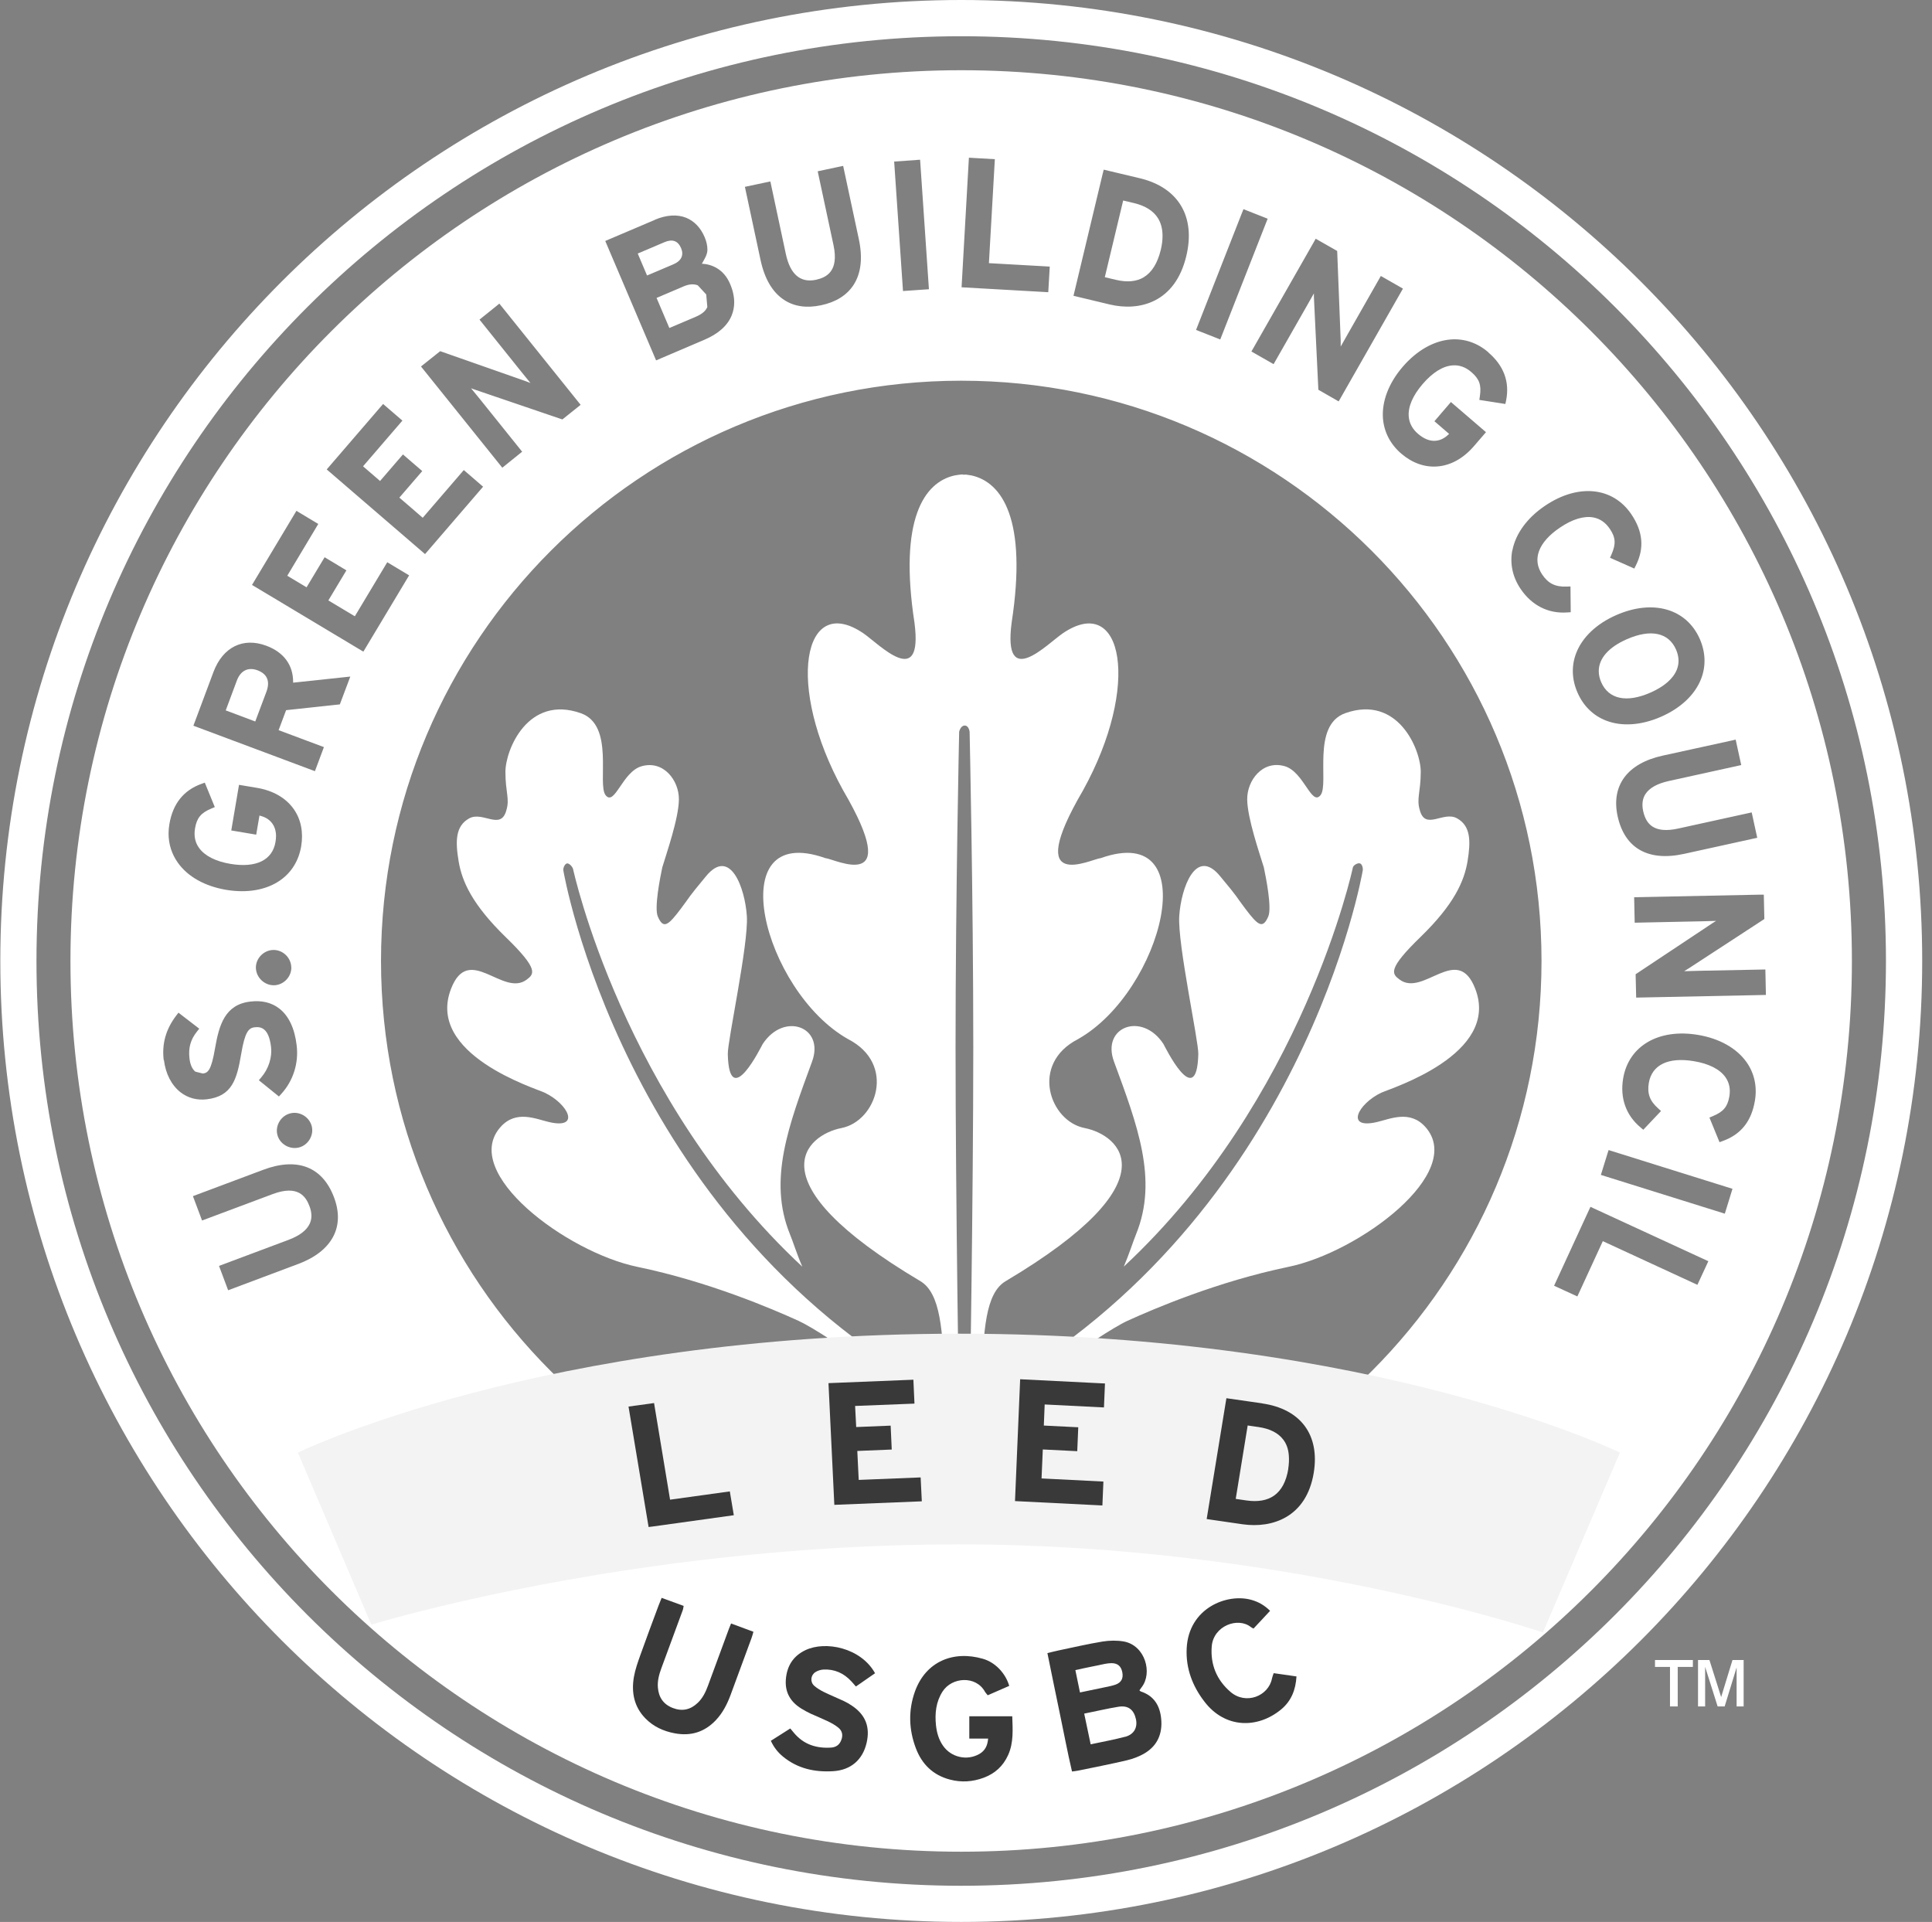
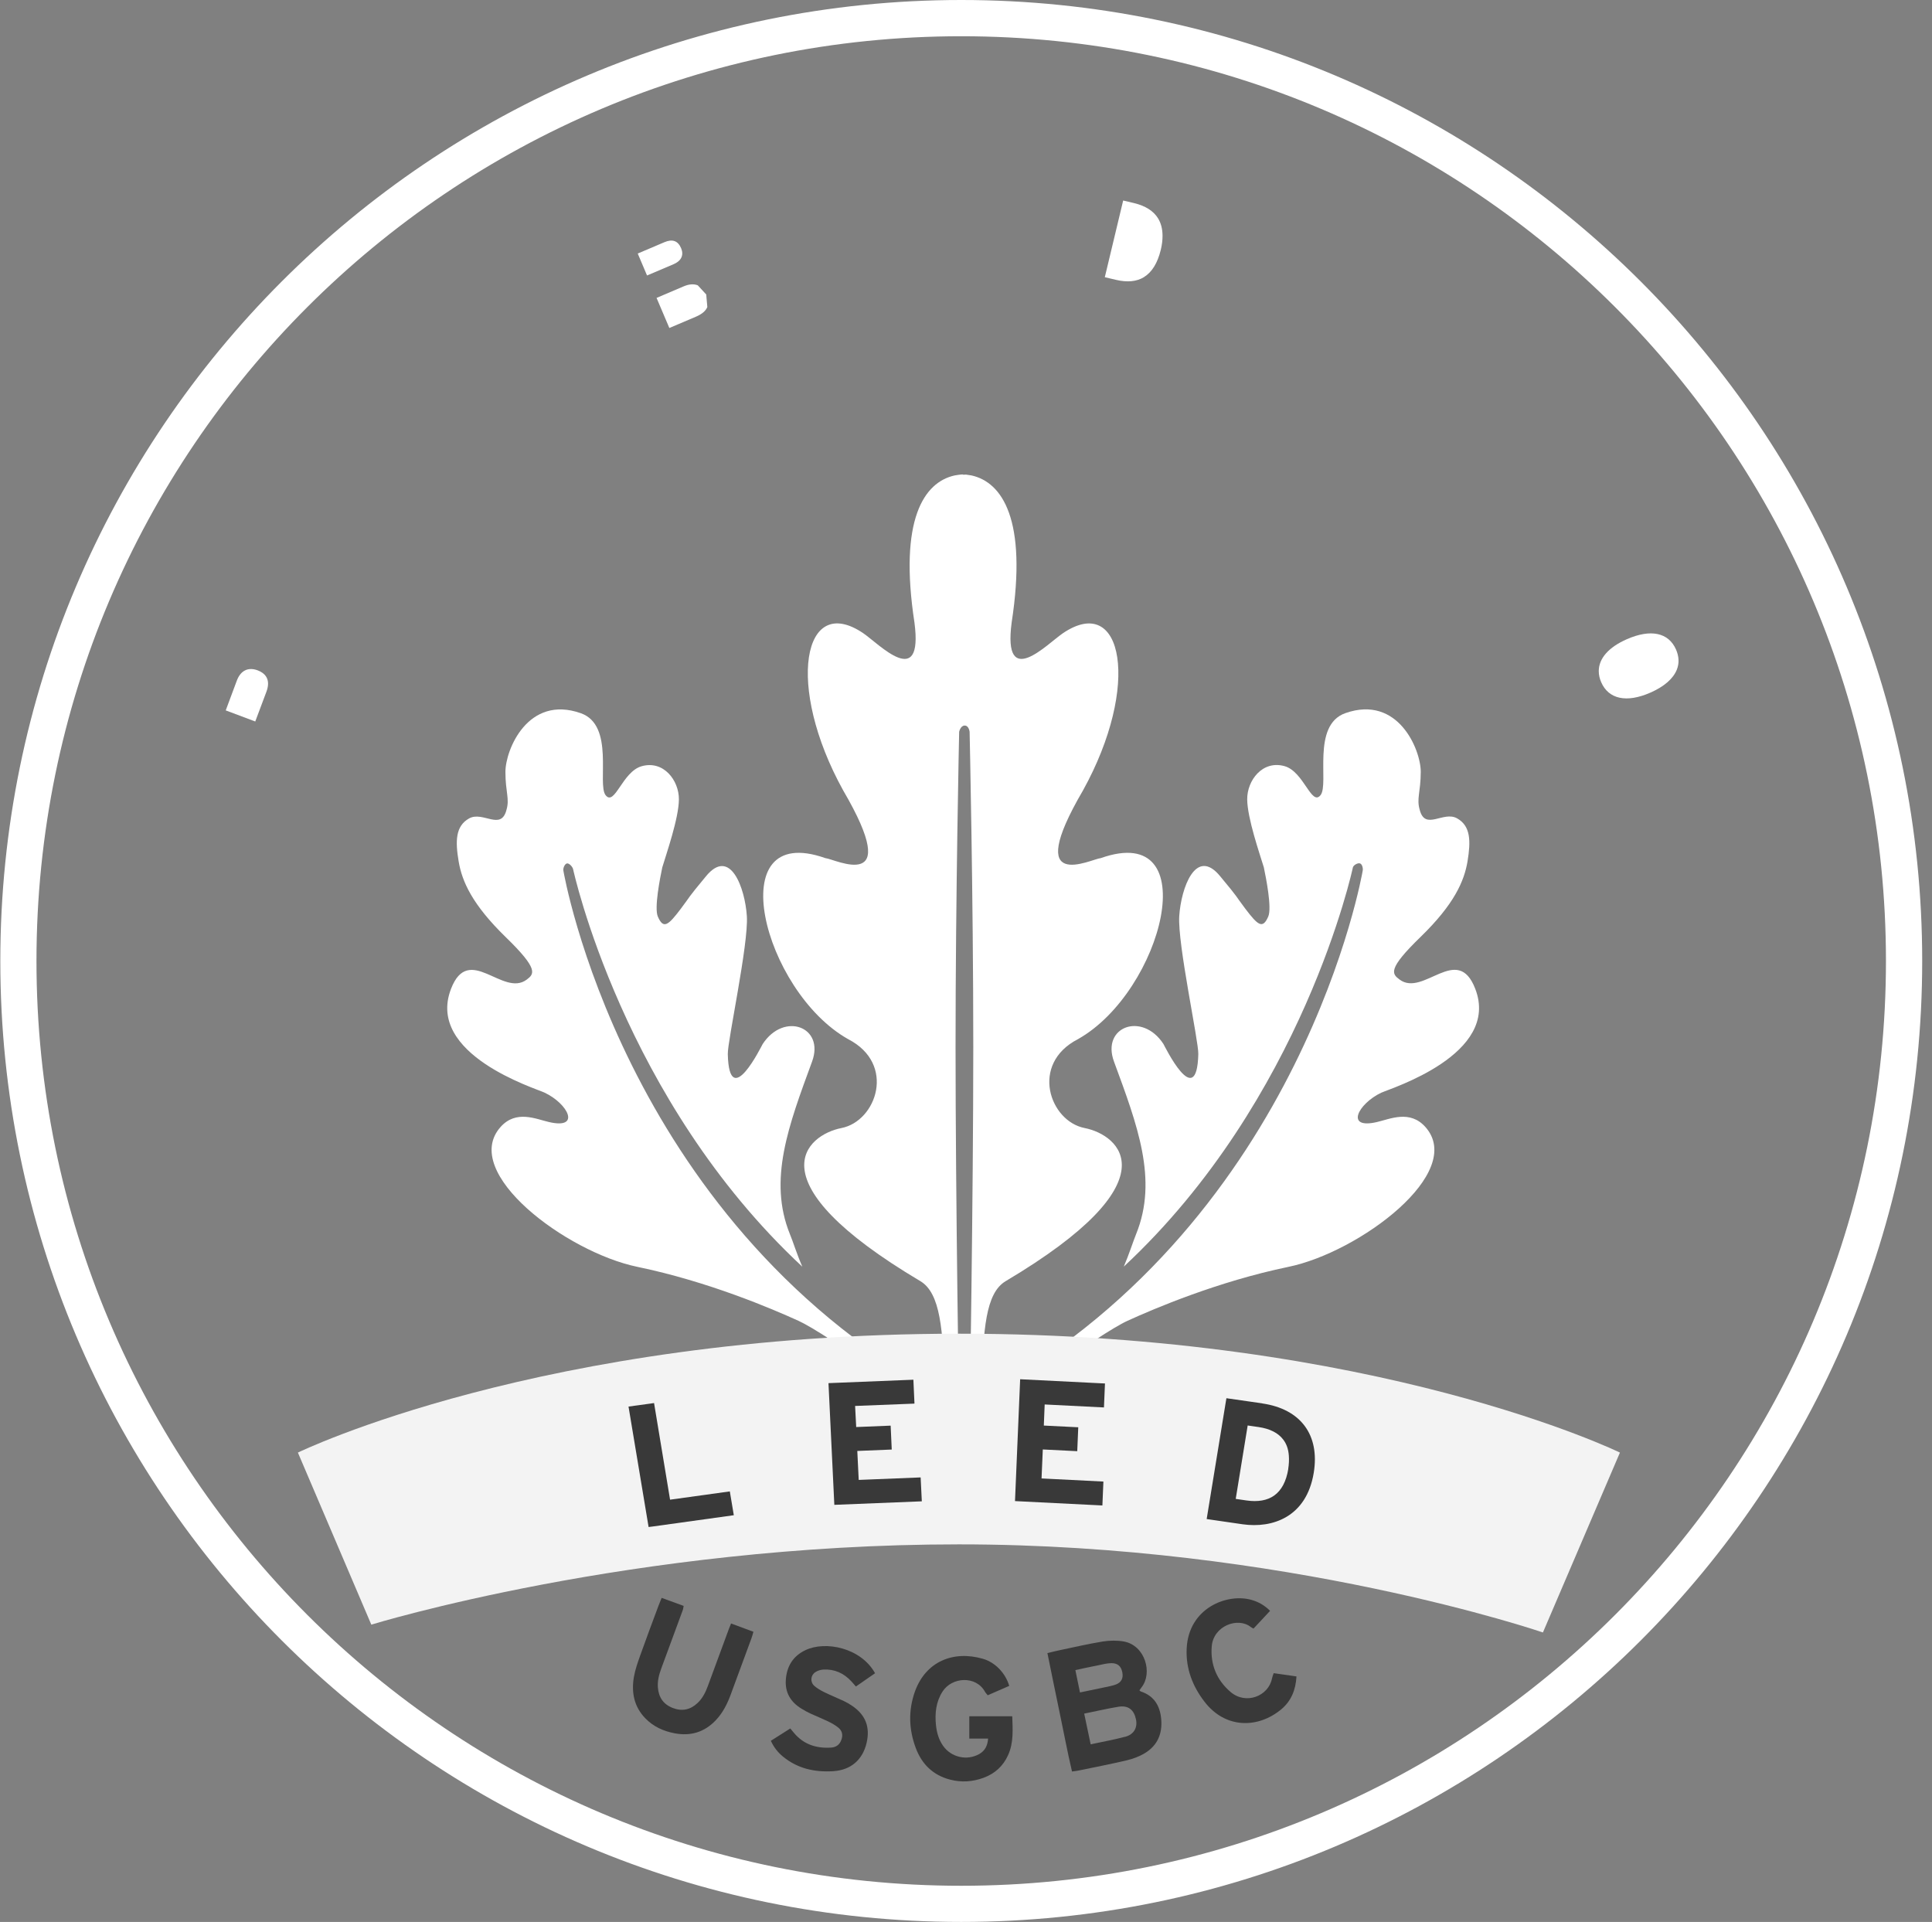
<svg xmlns="http://www.w3.org/2000/svg" width="191" height="190" viewBox="0 0 191 190" fill="none">
  <rect x="0" y="0" width="191" height="190" fill="#808080" stroke="none" />
  <g clip-path="url(#clip0_1076_2853)">
    <path d="M95.031 0C42.562 0 0.031 42.531 0.031 95C0.031 147.469 42.562 190 95.031 190C147.5 190 190.031 147.469 190.031 95C190.031 42.531 147.492 0 95.031 0ZM95.031 186.425C44.539 186.425 3.606 145.492 3.606 95C3.606 44.508 44.539 3.583 95.031 3.583C145.523 3.583 186.448 44.516 186.448 95C186.448 145.485 145.515 186.425 95.031 186.425Z" fill="white" />
    <path d="M136.589 108.011C137.477 107.594 148.349 104.243 145.847 97.757C144.095 93.193 140.72 98.599 138.365 96.838C137.608 96.274 137.137 95.826 140.442 92.622C143.755 89.402 144.751 87.124 145.083 85.147C145.407 83.171 145.407 81.657 144.048 80.9C142.689 80.136 140.898 82.151 140.357 80.067C140.025 78.947 140.45 78.314 140.458 76.314C140.465 74.129 138.226 68.662 133.006 70.499C129.632 71.688 131.423 77.511 130.551 78.607C129.655 79.734 128.898 76.283 126.999 75.742C124.814 75.125 123.285 77.148 123.3 79.024C123.316 80.9 124.536 84.398 124.945 85.75C125.169 86.823 125.748 89.742 125.385 90.599C124.829 91.888 124.358 91.471 123.107 89.827C122.011 88.375 122.59 88.985 120.644 86.645C118.227 83.665 116.76 87.796 116.582 90.56C116.405 93.317 118.505 102.93 118.466 104.204C118.32 109.973 115.115 103.363 115.015 103.201C112.914 99.996 108.868 101.494 110.127 104.938C112.436 111.208 114.505 116.613 112.32 121.995C112.026 122.713 111.633 123.972 111.1 125.215C128.86 108.683 133.748 85.773 133.748 85.75C133.817 85.51 134.234 85.286 134.45 85.356C134.674 85.425 134.775 85.865 134.713 86.105C134.705 86.144 128.906 120.165 97.95 137.531C97.263 137.902 97.185 137.5 97.054 136.89C97.201 131.501 97.425 127.833 99.425 126.651C116.103 116.745 110.683 112.196 107.231 111.517C103.772 110.845 101.795 105.185 106.567 102.73C114.961 98.012 119.254 81.147 108.83 84.831C107.88 84.908 101.023 88.475 107.069 78.136C112.791 67.797 111.03 58.585 105.092 62.592C103.533 63.642 99.131 68.306 100.011 61.558C101.587 51.319 99.054 47.674 96.05 47.002C96.05 47.002 95.734 46.948 95.487 46.917L95.216 46.933V46.902C95.039 46.886 94.375 47.002 94.375 47.002C91.371 47.666 88.838 51.319 90.406 61.558C91.286 68.306 86.885 63.642 85.332 62.592C79.394 58.577 77.634 67.789 83.356 78.136C89.402 88.475 82.545 84.908 81.588 84.831C71.163 81.147 75.449 98.004 83.85 102.73C88.622 105.185 86.645 110.845 83.186 111.517C79.727 112.196 74.306 116.745 90.985 126.651C92.985 127.841 93.232 131.524 93.379 136.937C93.247 137.531 93.139 137.902 92.467 137.539C61.503 120.173 55.712 86.151 55.704 86.113C55.635 85.873 55.805 85.433 56.029 85.364C56.245 85.294 56.592 85.672 56.654 85.912C56.662 85.935 61.557 108.691 79.317 125.223C78.777 123.98 78.391 122.721 78.09 122.003C75.912 116.629 77.981 111.216 80.282 104.946C81.549 101.502 77.503 100.004 75.402 103.208C75.302 103.363 72.09 109.973 71.951 104.212C71.912 102.938 74.013 93.325 73.835 90.568C73.657 87.804 72.19 83.672 69.773 86.653C67.835 88.993 68.407 88.375 67.31 89.834C66.067 91.479 65.588 91.896 65.032 90.607C64.669 89.749 65.248 86.831 65.472 85.757C65.874 84.406 67.102 80.908 67.117 79.032C67.132 77.155 65.604 75.132 63.426 75.75C61.526 76.291 60.77 79.742 59.874 78.615C59.009 77.518 60.801 71.696 57.419 70.507C52.199 68.662 49.959 74.129 49.967 76.322C49.967 78.321 50.4 78.955 50.068 80.074C49.527 82.159 47.736 80.151 46.377 80.908C45.017 81.665 45.01 83.178 45.342 85.155C45.674 87.132 46.678 89.41 49.983 92.63C53.288 95.834 52.816 96.282 52.068 96.846C49.712 98.606 46.338 93.201 44.585 97.765C42.091 104.251 52.956 107.594 53.843 108.019C56.175 109.131 57.45 111.671 54.268 110.922C52.986 110.629 51.033 109.695 49.496 111.401C45.45 115.918 56.005 123.787 63.009 125.238C70.02 126.69 76.29 129.37 78.939 130.574C81.549 131.756 92.691 139.4 93.463 142.496C93.664 143.408 94.135 144.087 95.216 144.087C96.297 144.087 96.753 143.485 96.946 142.558C97.656 139.524 108.845 131.763 111.463 130.574C114.104 129.37 120.381 126.69 127.385 125.238C134.396 123.787 144.952 115.918 140.906 111.401C139.369 109.695 137.415 110.629 136.134 110.922C132.952 111.671 134.234 109.131 136.558 108.019M95.85 140.218C95.85 140.218 95.78 140.852 95.286 140.828C94.792 140.813 94.823 140.218 94.823 140.218C94.823 140.218 94.467 118.436 94.467 103.517C94.467 88.599 94.823 72.345 94.823 72.345C94.823 72.345 94.954 71.727 95.371 71.727C95.788 71.727 95.857 72.345 95.857 72.345C95.857 72.345 96.22 88.599 96.22 103.517C96.22 118.436 95.857 140.218 95.857 140.218" fill="white" />
-     <path d="M95.031 6.942C46.4 6.942 6.965 46.369 6.965 95C6.965 143.631 46.392 183.058 95.023 183.058C143.655 183.058 183.082 143.631 183.082 95C183.082 46.369 143.662 6.942 95.031 6.942ZM174.372 88.421L174.426 90.854L166.982 95.711C166.982 95.711 166.696 95.888 166.496 96.012C166.797 96.004 167.924 95.973 167.924 95.973L174.526 95.842L174.58 98.359L161.754 98.622L161.7 96.313L169.345 91.232C169.345 91.232 169.53 91.116 169.654 91.039C169.353 91.047 168.241 91.078 168.241 91.078L161.608 91.217L161.554 88.699L173.993 88.445H174.372V88.421ZM171.592 73.125L172.14 75.634L164.982 77.209C163.832 77.464 163.059 77.897 162.666 78.507C162.372 78.962 162.303 79.534 162.449 80.198C162.612 80.924 162.913 81.425 163.376 81.719C163.947 82.09 164.797 82.151 165.893 81.912L173.175 80.314L173.723 82.823L166.48 84.414C162.951 85.186 160.627 83.873 159.924 80.707C159.253 77.657 160.882 75.464 164.38 74.7L171.221 73.202L171.592 73.117V73.125ZM168.048 63.179C168.619 64.492 168.665 65.851 168.171 67.117C167.561 68.685 166.148 70.013 164.202 70.862C162.256 71.712 160.326 71.843 158.766 71.233C157.5 70.739 156.527 69.781 155.955 68.469C155.384 67.163 155.338 65.805 155.832 64.546C156.442 62.978 157.855 61.65 159.801 60.801C163.422 59.218 166.735 60.175 168.048 63.179ZM149.516 54.415C149.832 52.763 150.975 51.195 152.735 50.006C156.002 47.79 159.438 48.122 161.276 50.84C162.426 52.539 162.573 54.191 161.731 55.882L161.569 56.206L159.168 55.141L159.322 54.793C159.77 53.766 159.724 53.126 159.144 52.276C158.728 51.658 158.195 51.288 157.538 51.156C156.596 50.979 155.438 51.326 154.203 52.168C152.087 53.604 151.446 55.295 152.465 56.801C153.06 57.681 153.755 58.029 154.867 57.99L155.26 57.975L155.284 60.523L154.928 60.546C153.068 60.677 151.446 59.859 150.342 58.237C149.539 57.056 149.253 55.735 149.508 54.4M147.13 34.833C148.666 36.145 149.261 37.744 148.898 39.582L148.821 39.937L146.249 39.535L146.303 39.165C146.465 38.068 146.257 37.466 145.454 36.779C144.89 36.292 144.265 36.068 143.601 36.122C142.635 36.192 141.616 36.833 140.643 37.968C139.67 39.103 139.192 40.207 139.269 41.172C139.323 41.836 139.632 42.416 140.203 42.902C140.775 43.388 141.354 43.62 141.925 43.574C142.512 43.527 142.937 43.211 143.261 42.894C142.867 42.554 141.809 41.643 141.809 41.643L143.439 39.744L146.906 42.724L145.747 44.068C144.689 45.311 143.423 46.014 142.087 46.114C140.844 46.207 139.616 45.774 138.535 44.848C137.454 43.921 136.829 42.717 136.721 41.365C136.597 39.69 137.284 37.875 138.674 36.261C140.064 34.648 141.747 33.69 143.423 33.559C144.774 33.458 146.056 33.891 147.137 34.825M130.08 23.605L132.196 24.81L132.543 33.69C132.543 33.69 132.543 34.03 132.543 34.261C132.829 33.76 133.246 33.018 133.246 33.018L136.512 27.281L138.697 28.532L132.342 39.682L130.335 38.532L129.895 29.366C129.895 29.366 129.895 29.15 129.895 29.003C129.632 29.466 129.2 30.231 129.2 30.231L125.91 35.999L123.717 34.748L129.887 23.93L130.072 23.598L130.08 23.605ZM122.791 21.034L122.93 20.679L125.323 21.621L120.636 33.559L118.243 32.617L122.791 21.026V21.034ZM109.023 17.142L109.116 16.772L112.683 17.621C116.498 18.532 118.219 21.413 117.277 25.32C116.173 29.922 112.637 30.802 109.702 30.099L106.127 29.242L109.023 17.135V17.142ZM95.765 15.969L95.788 15.59L98.352 15.737C98.352 15.737 97.803 25.312 97.765 26.015C98.429 26.053 103.78 26.354 103.78 26.354L103.633 28.887L95.062 28.401L95.765 15.969ZM90.584 15.814L90.962 15.791L91.835 28.594L89.271 28.771L88.398 15.969L90.584 15.822V15.814ZM76.159 17.938L77.688 25.103C78.121 27.127 79.125 27.984 80.669 27.659C81.68 27.435 82.962 26.841 82.399 24.223L80.839 16.934L82.985 16.478L83.356 16.401L84.908 23.652C85.302 25.505 85.124 27.026 84.383 28.169C83.719 29.188 82.638 29.868 81.171 30.177C79.758 30.478 78.53 30.308 77.534 29.659C76.376 28.91 75.588 27.574 75.186 25.69L73.642 18.471L76.152 17.938H76.159ZM64.747 21.721C65.882 21.243 66.948 21.173 67.835 21.528C68.631 21.853 69.272 22.517 69.665 23.451C69.843 23.868 69.936 24.285 69.936 24.686C69.936 25.173 69.642 25.621 69.388 26.069C70.399 26.123 71.565 26.625 72.175 28.061C72.453 28.702 72.584 29.32 72.584 29.899C72.584 30.339 72.499 30.763 72.345 31.157C71.936 32.184 71.017 33.003 69.619 33.597L64.863 35.628L59.836 23.822L64.754 21.729L64.747 21.721ZM43.52 34.717L51.906 37.659C51.906 37.659 52.222 37.782 52.438 37.86C52.184 37.551 51.535 36.748 51.535 36.748L47.404 31.597L49.072 30.254L49.365 30.014L57.403 40.022L55.597 41.466L46.91 38.508C46.91 38.508 46.709 38.431 46.57 38.385C46.748 38.601 47.466 39.481 47.466 39.481L51.62 44.655L49.659 46.238L41.62 36.23L43.528 34.709L43.52 34.717ZM37.628 40.222L37.875 39.937L39.782 41.581C39.782 41.581 36.323 45.597 35.891 46.099C36.269 46.423 37.203 47.226 37.574 47.55C37.968 47.095 39.837 44.925 39.837 44.925L41.744 46.57C41.744 46.57 39.875 48.739 39.481 49.195C39.898 49.55 41.381 50.824 41.79 51.187C42.23 50.678 45.852 46.469 45.852 46.469L47.759 48.114L42.022 54.778L32.3 46.408L37.62 40.23L37.628 40.222ZM16.749 81.456C17.088 79.464 18.146 78.128 19.907 77.495L20.247 77.372L21.235 79.788L20.887 79.935C19.868 80.36 19.459 80.854 19.281 81.889C19.158 82.63 19.281 83.271 19.675 83.819C20.239 84.607 21.312 85.155 22.779 85.402C25.304 85.827 26.934 85.039 27.235 83.24C27.266 83.039 27.289 82.846 27.289 82.661C27.289 82.174 27.165 81.757 26.926 81.418C26.586 80.939 26.1 80.738 25.652 80.622C25.559 81.14 25.328 82.514 25.328 82.514L22.864 82.097L23.629 77.588L25.382 77.881C26.988 78.151 28.246 78.87 29.026 79.966C29.752 80.985 30.007 82.267 29.775 83.665C29.536 85.07 28.833 86.228 27.729 87.008C26.362 87.981 24.447 88.321 22.347 87.966C20.247 87.611 18.556 86.661 17.583 85.286C16.98 84.437 16.664 83.456 16.664 82.398C16.664 82.09 16.695 81.773 16.749 81.456ZM30.818 111.324C31.049 112.235 30.47 113.208 29.551 113.44C28.625 113.671 27.644 113.092 27.42 112.181C27.188 111.27 27.775 110.297 28.702 110.065C29.613 109.834 30.586 110.413 30.818 111.332M28.802 95.626C28.818 96.575 28.03 97.386 27.088 97.402C26.138 97.417 25.32 96.629 25.297 95.68C25.281 94.738 26.076 93.927 27.026 93.912C27.968 93.896 28.779 94.684 28.795 95.626M16.185 104.807C15.992 103.193 16.393 101.757 17.413 100.413L17.644 100.112L19.698 101.695L19.459 101.996C18.834 102.784 18.61 103.602 18.733 104.645C18.803 105.255 19.011 105.702 19.312 105.942L20.046 106.127C20.548 106.065 20.88 105.865 21.266 103.594C21.66 101.355 22.223 99.309 24.741 99.016C25.876 98.876 26.849 99.108 27.621 99.71C28.547 100.436 29.127 101.656 29.327 103.332C29.544 105.1 28.988 106.845 27.814 108.135L27.575 108.397L25.59 106.791L25.845 106.49C26.555 105.656 26.918 104.513 26.795 103.494C26.571 101.633 25.806 101.479 25.173 101.556C24.563 101.625 24.208 102.042 23.845 104.189C23.42 106.706 22.949 108.374 20.447 108.675C19.482 108.791 18.579 108.552 17.845 107.98C16.957 107.285 16.37 106.15 16.208 104.799M29.466 124.96L22.555 127.555L21.652 125.146L28.517 122.574C29.613 122.165 30.323 121.625 30.625 120.961C30.849 120.466 30.841 119.895 30.601 119.254C30.238 118.281 29.466 117.107 26.949 118.049L19.976 120.659L19.073 118.25L26.015 115.648C29.397 114.374 31.891 115.347 33.026 118.382C34.123 121.3 32.825 123.702 29.474 124.96M33.597 69.635C33.597 69.635 28.717 70.159 28.285 70.206C28.169 70.515 27.721 71.704 27.544 72.183C28.146 72.406 32.022 73.858 32.022 73.858L31.134 76.237L19.119 71.743L21.104 66.43C22.03 63.967 24.03 62.978 26.324 63.836C28.053 64.476 28.98 65.743 28.98 67.418C28.98 67.442 28.98 67.465 28.98 67.488C29.729 67.411 34.632 66.885 34.632 66.885L33.597 69.635ZM24.918 57.82L29.111 50.824L29.304 50.5L31.466 51.797C31.466 51.797 28.741 56.345 28.401 56.917C28.825 57.172 29.883 57.805 30.308 58.06C30.617 57.542 32.092 55.087 32.092 55.087L34.246 56.384C34.246 56.384 32.779 58.84 32.462 59.357C32.933 59.643 34.609 60.646 35.08 60.924C35.42 60.353 38.285 55.581 38.285 55.581L40.447 56.878L35.922 64.422L24.918 57.828V57.82ZM95.031 152.365C63.349 152.365 37.667 126.682 37.667 95C37.667 63.318 63.349 37.636 95.031 37.636C126.713 37.636 152.396 63.318 152.396 95C152.396 126.682 126.713 152.365 95.031 152.365ZM167.801 127.014C167.801 127.014 159.098 122.991 158.457 122.698C158.179 123.3 155.94 128.165 155.94 128.165L153.639 127.107L157.075 119.648L157.237 119.308L168.889 124.682L167.808 127.014H167.801ZM170.511 119.98L158.264 116.15L158.913 114.057L159.029 113.694L171.275 117.524L170.519 119.98H170.511ZM173.491 108.822C173.152 110.845 172.117 112.142 170.333 112.791L169.993 112.915L168.997 110.482L169.345 110.335C170.38 109.903 170.789 109.409 170.966 108.397C171.09 107.672 170.959 107.023 170.58 106.49C170.024 105.702 168.943 105.154 167.461 104.907C164.936 104.482 163.314 105.262 163.005 107.054C162.828 108.104 163.098 108.837 163.924 109.571L164.21 109.834L162.457 111.687L162.187 111.455C160.751 110.266 160.141 108.552 160.465 106.621C161.005 103.386 163.994 101.649 167.893 102.313C169.986 102.668 171.677 103.618 172.657 104.992C173.437 106.089 173.731 107.424 173.491 108.822Z" fill="white" />
    <path d="M66.175 32.424C66.908 32.107 68.792 31.312 68.792 31.312C69.394 31.057 69.773 30.733 69.927 30.354L69.819 29.111L68.985 28.208C68.591 28.046 68.105 28.084 67.572 28.316C67.572 28.316 65.456 29.219 64.908 29.451C65.124 29.961 65.958 31.922 66.175 32.431" fill="white" />
    <path d="M25.467 66.268C24.532 65.92 23.783 66.291 23.413 67.287C23.413 67.287 22.525 69.665 22.316 70.229C22.826 70.422 24.718 71.125 25.235 71.325C25.443 70.762 26.339 68.383 26.339 68.383C26.432 68.136 26.501 67.858 26.501 67.588C26.501 67.071 26.254 66.569 25.474 66.268" fill="white" />
    <path d="M158.056 66.345C158.056 66.7 158.133 67.071 158.295 67.441C159.029 69.125 160.805 69.503 163.152 68.476C164.511 67.882 165.422 67.094 165.777 66.191C166.024 65.565 165.994 64.901 165.692 64.206C164.951 62.53 163.191 62.16 160.843 63.187C159.021 63.982 158.056 65.102 158.056 66.345Z" fill="white" />
    <path d="M113.1 27.389C113.887 26.903 114.436 26.007 114.752 24.717C114.876 24.215 114.93 23.752 114.93 23.32C114.93 22.648 114.783 22.069 114.49 21.59C114.042 20.857 113.239 20.347 112.111 20.077C112.111 20.077 111.447 19.922 111.038 19.822C110.884 20.463 109.378 26.756 109.223 27.404C109.633 27.505 110.297 27.659 110.297 27.659C111.432 27.93 112.374 27.845 113.107 27.389" fill="white" />
    <path d="M67.45 25.057C67.45 24.848 67.388 24.663 67.341 24.547C67.025 23.798 66.477 23.605 65.681 23.945C65.681 23.945 63.589 24.833 63.048 25.065C63.241 25.528 63.774 26.771 63.967 27.234C64.708 26.918 66.6 26.115 66.6 26.115C67.272 25.821 67.45 25.404 67.45 25.049" fill="white" />
-     <path d="M165.097 168.696V164.789H163.615V164.109H167.36V164.789H165.862V168.696H165.097ZM167.869 168.696V164.109H168.997L170.155 167.769L171.275 164.109H172.379V168.696H171.684V164.843L170.502 168.696H169.808L168.572 164.789V168.696H167.869Z" fill="white" />
    <path d="M114.798 169.947C114.682 168.634 114.095 167.646 112.775 167.214C112.736 167.198 112.706 167.159 112.644 167.105C112.736 166.982 112.798 166.889 112.86 166.804C113.964 165.399 113.223 162.681 111.123 162.279C110.443 162.156 109.694 162.171 109.007 162.279C107.555 162.519 106.127 162.851 104.69 163.152C104.312 163.229 103.949 163.329 103.548 163.422C103.957 165.43 104.351 167.376 104.76 169.322C105.169 171.252 105.524 173.198 105.98 175.128C106.235 175.09 106.412 175.082 106.575 175.043C108.181 174.711 109.794 174.402 111.393 174.024C112.011 173.877 112.636 173.646 113.184 173.314C114.435 172.557 114.929 171.375 114.798 169.947ZM106.312 165.105C106.621 165.036 106.883 164.974 107.154 164.92C107.849 164.773 108.544 164.627 109.238 164.488C109.447 164.449 109.671 164.418 109.879 164.418C110.497 164.418 110.837 164.719 110.953 165.322C111.069 165.916 110.86 166.333 110.281 166.542C109.933 166.665 109.571 166.727 109.215 166.804C108.435 166.966 107.656 167.129 106.768 167.314C106.613 166.557 106.474 165.87 106.312 165.105ZM111.238 171.692C110.134 171.986 109.015 172.186 107.825 172.441C107.609 171.422 107.408 170.449 107.185 169.406C108.381 169.167 109.478 168.905 110.574 168.727C111.54 168.573 112.096 169.013 112.304 169.97C112.474 170.796 112.103 171.468 111.231 171.7L111.238 171.692Z" fill="#393939" />
    <path d="M99.787 166.658C99.093 166.959 98.382 167.268 97.648 167.592C97.548 167.461 97.44 167.36 97.371 167.237C96.475 165.623 94.097 165.785 93.178 167.229C92.529 168.248 92.413 169.376 92.529 170.534C92.606 171.267 92.799 171.978 93.239 172.596C94.043 173.738 95.602 174.086 96.815 173.399C97.386 173.074 97.633 172.565 97.687 171.877H95.826V169.669H100.073C100.112 170.959 100.228 172.271 99.656 173.522C99.162 174.603 98.351 175.337 97.247 175.746C96.166 176.148 95.046 176.225 93.927 175.931C92.243 175.499 91.131 174.402 90.537 172.812C89.842 170.966 89.788 169.082 90.452 167.221C91.525 164.233 94.266 163.144 97.17 163.986C98.405 164.341 99.409 165.422 99.772 166.658H99.787Z" fill="#393939" />
    <path d="M86.53 165.399C85.904 165.831 85.271 166.271 84.615 166.727C84.453 166.542 84.314 166.372 84.167 166.217C83.418 165.407 82.499 164.99 81.395 165.051C81.124 165.067 80.831 165.16 80.607 165.306C80.136 165.615 80.074 166.271 80.491 166.65C80.777 166.905 81.124 167.105 81.464 167.275C82.105 167.592 82.769 167.854 83.41 168.156C83.704 168.295 83.989 168.457 84.252 168.642C85.58 169.545 86.035 170.742 85.673 172.302C85.279 173.985 84.105 174.989 82.375 175.097C80.545 175.213 78.847 174.843 77.395 173.646C76.909 173.244 76.515 172.758 76.206 172.094C76.831 171.7 77.464 171.298 78.129 170.874C78.267 171.036 78.391 171.182 78.507 171.329C79.464 172.464 80.723 172.858 82.159 172.765C82.623 172.735 82.978 172.511 83.155 172.055C83.364 171.553 83.279 171.105 82.854 170.773C82.553 170.534 82.206 170.341 81.858 170.171C81.294 169.901 80.708 169.669 80.136 169.406C79.82 169.26 79.518 169.09 79.225 168.912C78.159 168.256 77.596 167.322 77.688 166.048C77.789 164.712 78.399 163.716 79.634 163.129C81.603 162.194 85.109 162.882 86.514 165.422L86.53 165.399Z" fill="#393939" />
    <path d="M72.275 160.496C73.032 160.774 73.735 161.036 74.484 161.314C74.414 161.553 74.368 161.762 74.291 161.955C73.603 163.824 72.916 165.685 72.229 167.553C71.889 168.472 71.449 169.337 70.769 170.055C69.65 171.236 68.291 171.653 66.7 171.352C65.588 171.144 64.592 170.688 63.797 169.87C62.677 168.719 62.407 167.298 62.669 165.777C62.801 165.036 63.056 164.318 63.31 163.607C63.889 161.978 64.499 160.357 65.102 158.735C65.194 158.496 65.295 158.264 65.411 157.963C66.144 158.233 66.847 158.488 67.588 158.758C67.549 158.928 67.542 159.075 67.488 159.206C66.785 161.113 66.082 163.021 65.38 164.928C65.156 165.538 64.986 166.163 65.04 166.827C65.117 167.8 65.588 168.495 66.515 168.85C67.434 169.206 68.252 169.028 68.963 168.356C69.465 167.885 69.758 167.283 69.99 166.65C70.684 164.766 71.379 162.874 72.074 160.99C72.129 160.851 72.183 160.712 72.275 160.496Z" fill="#393939" />
    <path d="M128.172 165.731C128.095 167.067 127.647 168.163 126.667 168.982C124.342 170.912 121.115 170.897 119.069 168.217C117.887 166.681 117.223 164.936 117.316 162.974C117.501 158.951 121.339 157.469 123.748 158.171C124.42 158.364 125.014 158.697 125.562 159.245C125.269 159.554 124.999 159.847 124.721 160.148C124.458 160.434 124.196 160.712 123.925 160.998C123.81 160.936 123.725 160.905 123.663 160.851C122.389 159.824 119.957 160.727 119.794 162.758C119.648 164.542 120.281 166.086 121.648 167.26C123.176 168.573 125.408 167.669 125.748 165.939C125.779 165.777 125.848 165.615 125.918 165.407C126.659 165.515 127.385 165.615 128.18 165.731H128.172Z" fill="#393939" />
    <path d="M160.148 143.601C160.148 143.601 136.126 131.856 94.83 131.848C94.83 131.848 94.807 131.848 94.799 131.848C94.791 131.848 94.776 131.848 94.768 131.848C53.473 131.864 29.45 143.601 29.45 143.601L36.709 160.611C36.709 160.611 62.468 152.674 94.799 152.674C127.13 152.674 152.535 161.384 152.535 161.384L160.148 143.601Z" fill="#F3F3F3" />
    <path d="M64.661 138.705C64.661 138.705 66.136 147.6 66.244 148.257C66.9 148.172 72.151 147.438 72.151 147.438L72.545 149.793L64.491 150.913L64.121 150.959L62.136 139.052L64.661 138.705Z" fill="#393939" />
    <path d="M81.904 136.736L89.927 136.412L90.298 136.396L90.406 138.759C90.406 138.759 85.194 138.968 84.537 138.991C84.561 139.454 84.615 140.612 84.645 141.076C85.24 141.053 88.051 140.937 88.051 140.937L88.159 143.3C88.159 143.3 85.348 143.415 84.754 143.439C84.777 143.956 84.869 145.786 84.893 146.303C85.549 146.272 91.016 146.056 91.016 146.056L91.132 148.419L82.483 148.767L81.904 136.728V136.736Z" fill="#393939" />
    <path d="M100.853 136.35L108.868 136.752L109.239 136.767L109.139 139.138C109.139 139.138 103.934 138.875 103.278 138.844C103.262 139.307 103.216 140.466 103.193 140.929C103.787 140.952 106.598 141.099 106.598 141.099L106.498 143.462C106.498 143.462 103.687 143.323 103.092 143.292C103.069 143.809 102.992 145.639 102.969 146.157C103.625 146.187 109.084 146.465 109.084 146.465L108.984 148.828L100.344 148.396L100.853 136.358V136.35Z" fill="#393939" />
    <path d="M124.798 138.736L121.246 138.226L121.185 138.581L119.293 150.172L122.852 150.689C125.779 151.106 129.161 149.994 129.879 145.593C130.489 141.848 128.582 139.292 124.791 138.743L124.798 138.736ZM127.362 145.214C127.161 146.45 126.69 147.338 125.957 147.855C125.277 148.334 124.358 148.496 123.231 148.334C123.231 148.334 122.567 148.241 122.165 148.179C122.266 147.562 123.246 141.539 123.347 140.921C123.756 140.983 124.412 141.075 124.412 141.075C125.54 141.238 126.358 141.655 126.852 142.303C127.184 142.728 127.37 143.261 127.416 143.894C127.447 144.295 127.431 144.735 127.354 145.222L127.362 145.214Z" fill="#393939" />
  </g>
  <defs>
    <clipPath id="clip0_1076_2853">
      <rect width="190" height="190" fill="white" transform="translate(0.031)" />
    </clipPath>
  </defs>
</svg>